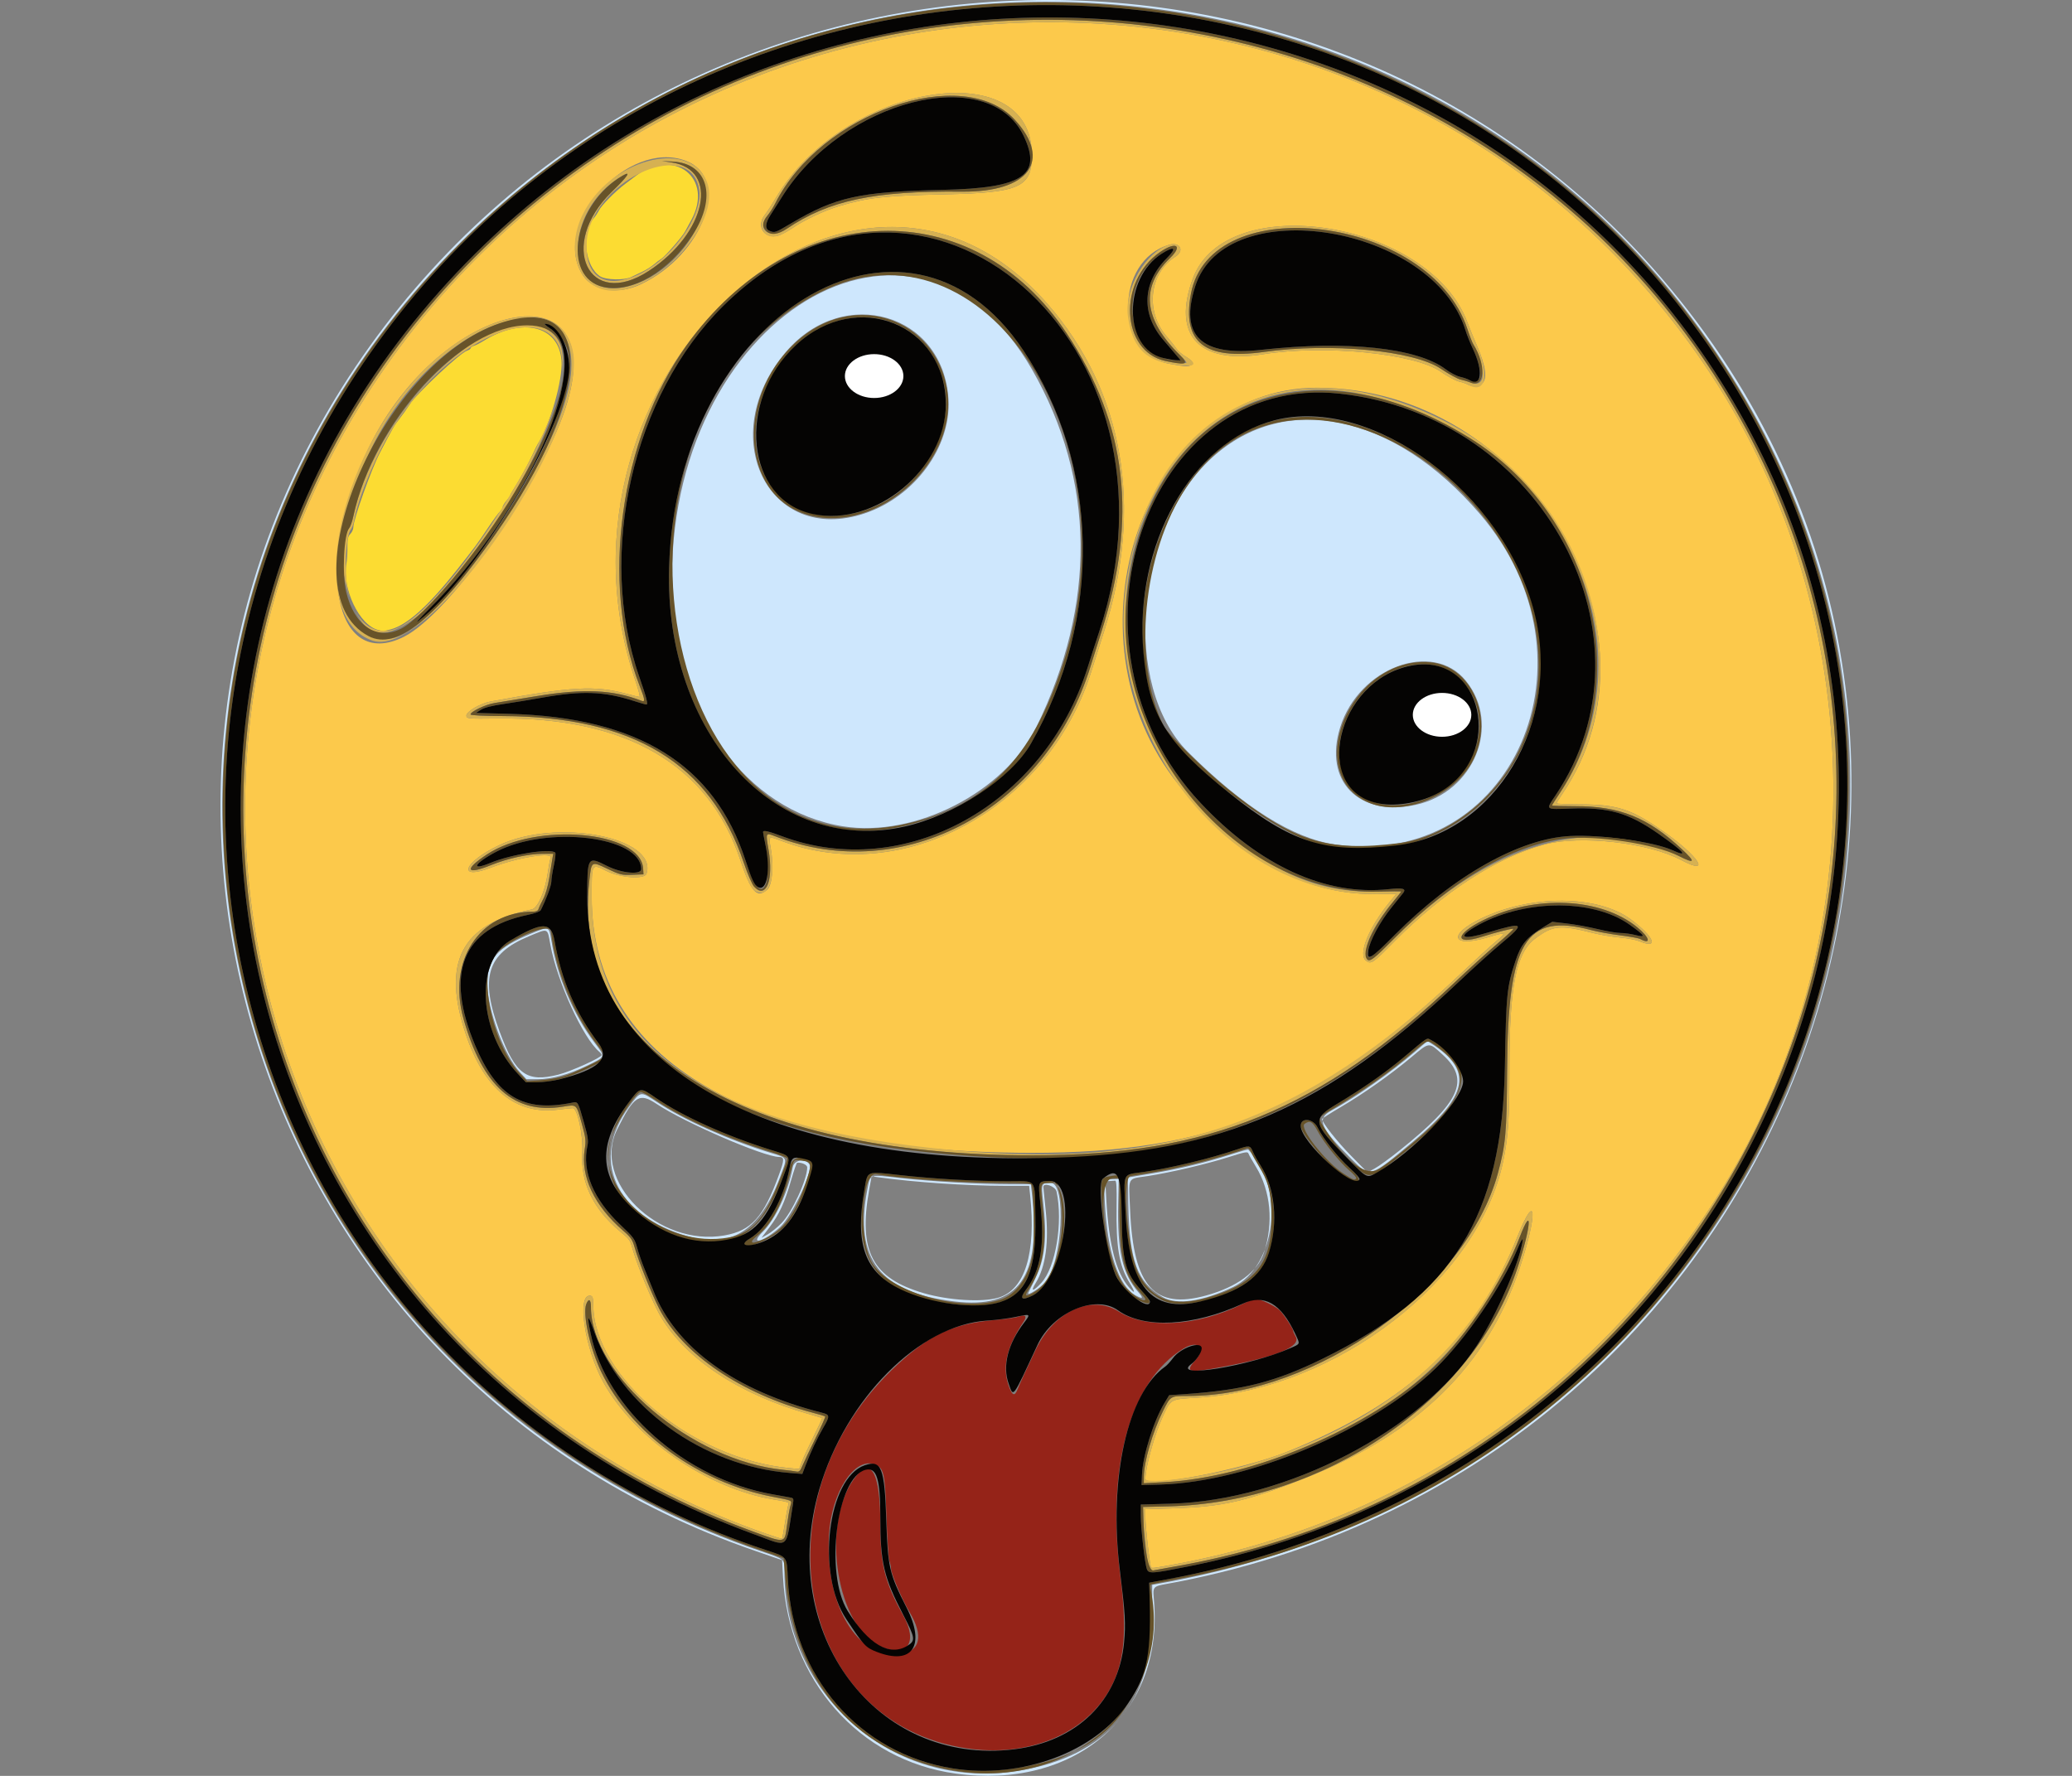
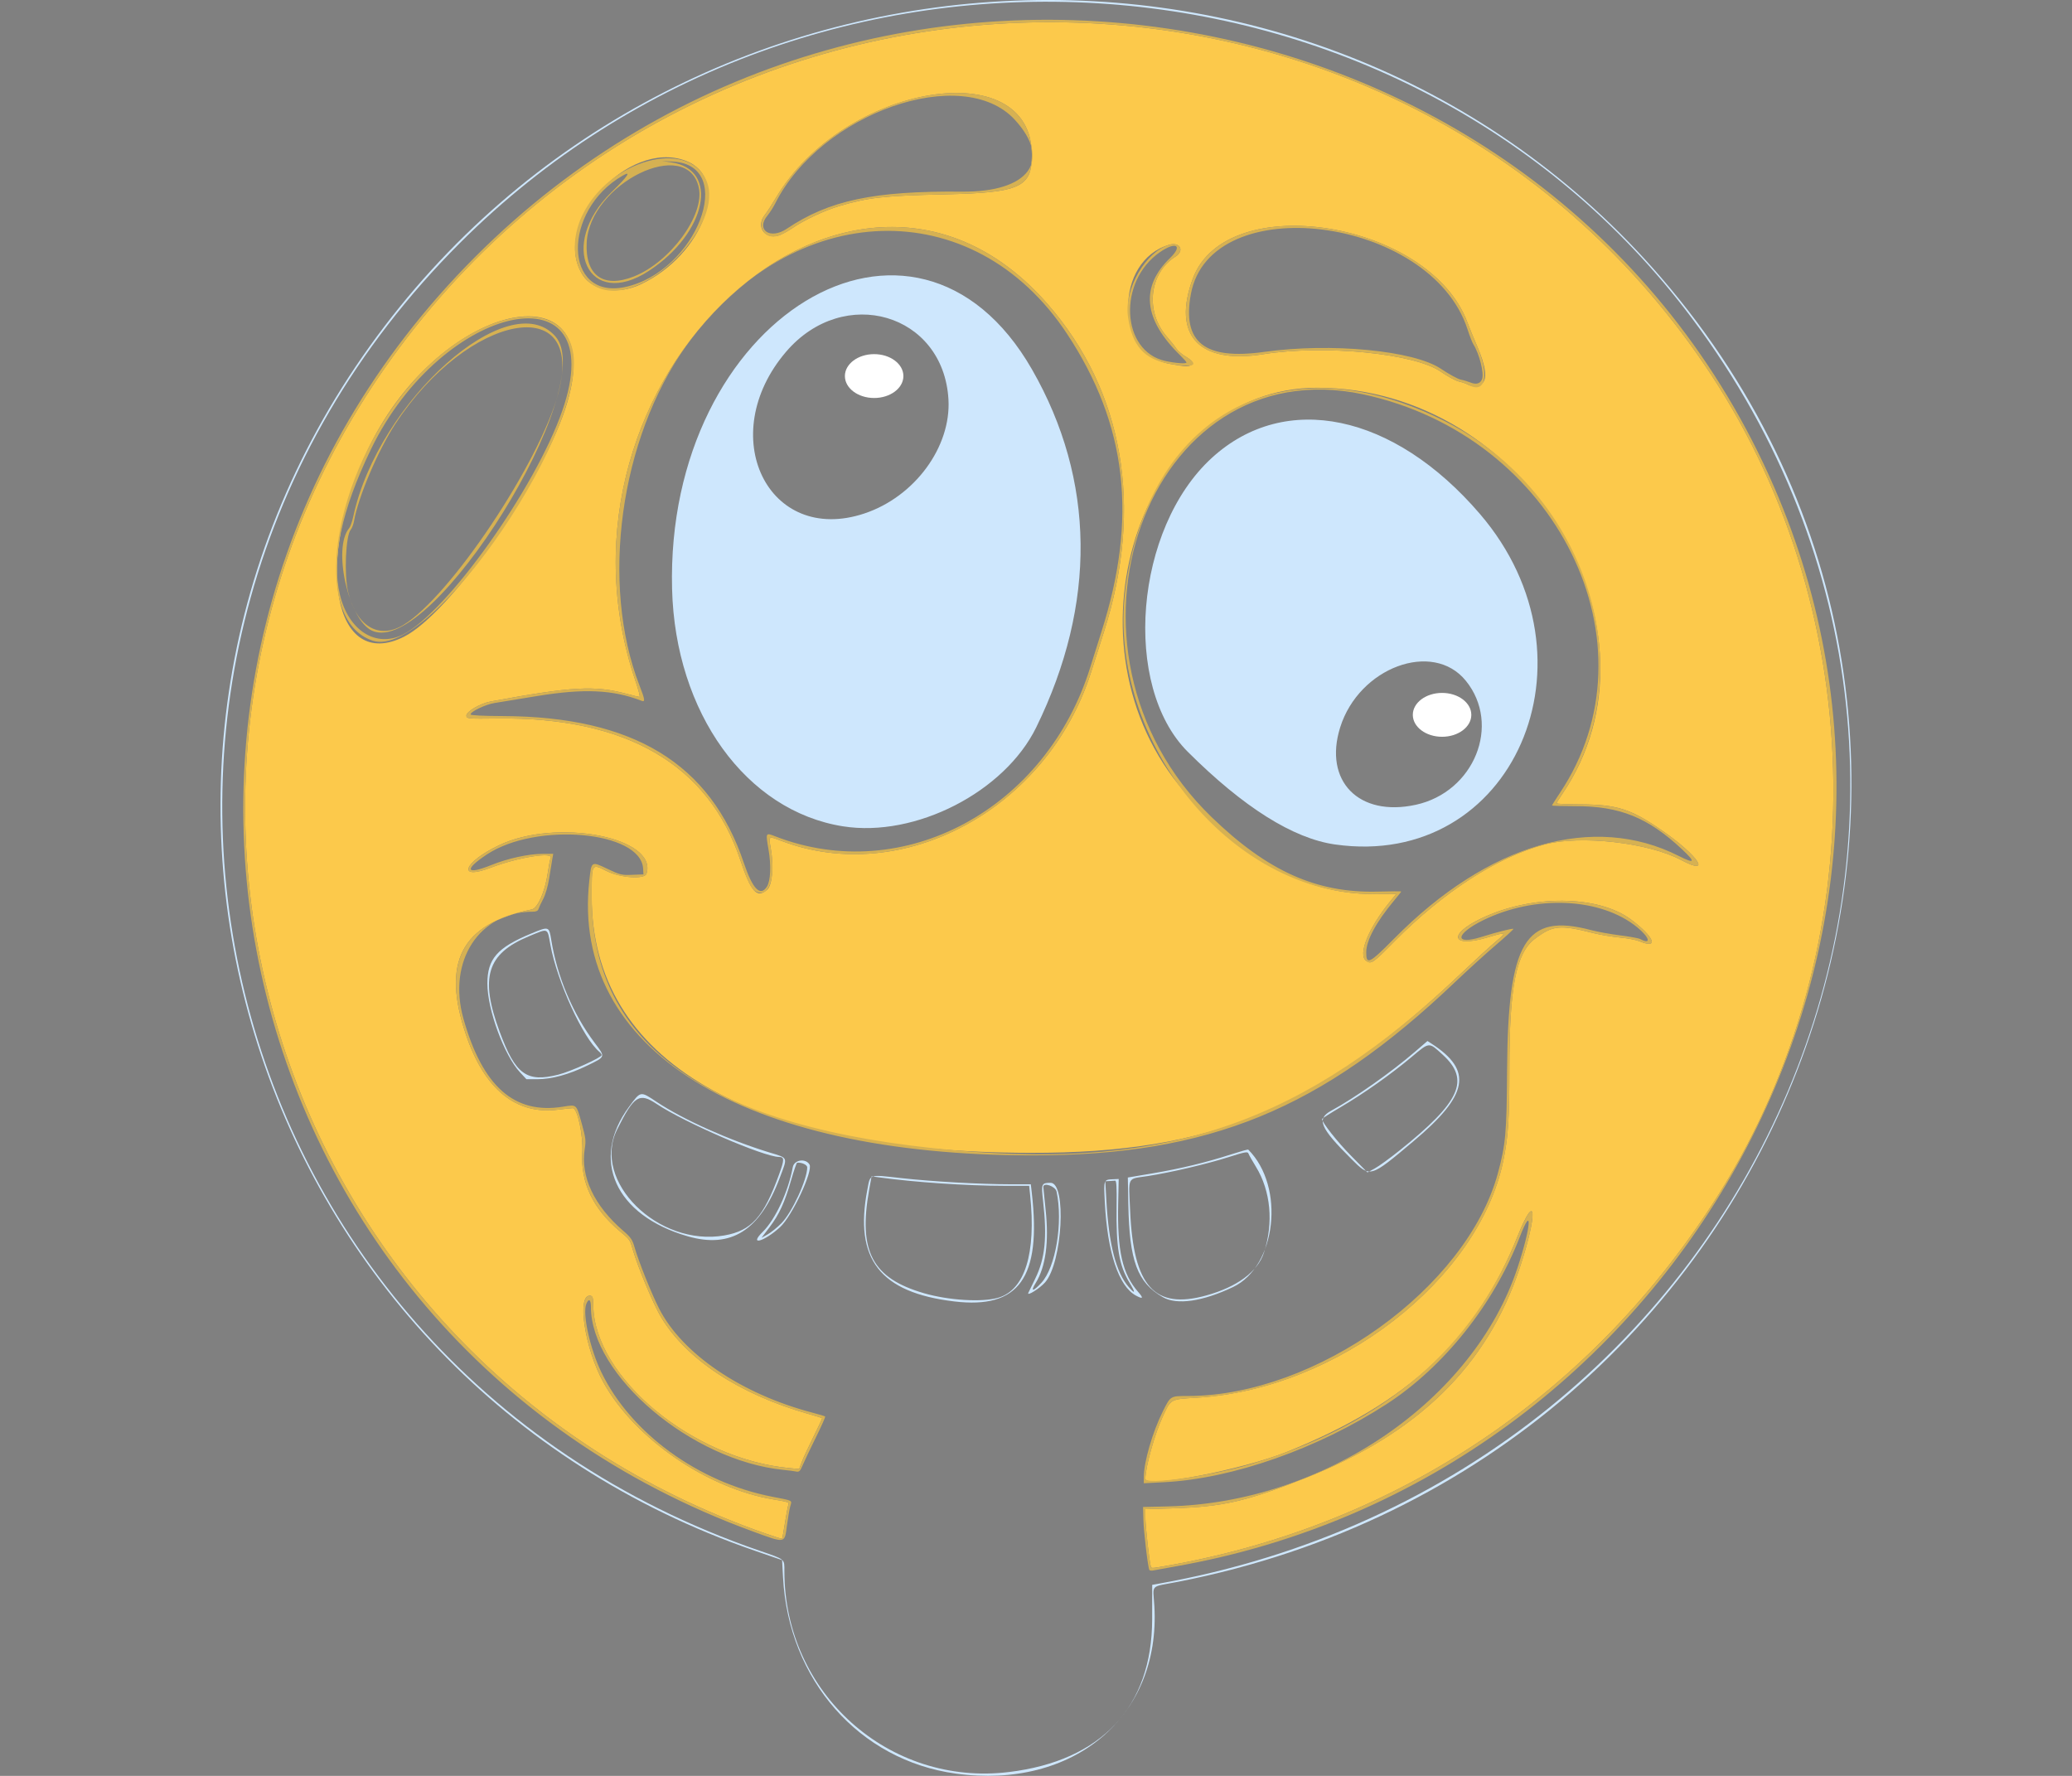
<svg xmlns="http://www.w3.org/2000/svg" xmlns:ns1="http://sodipodi.sourceforge.net/DTD/sodipodi-0.dtd" xmlns:ns2="http://www.inkscape.org/namespaces/inkscape" version="1.1" id="svg1" width="350" height="300" viewBox="0 0 350 300" ns1:docname="03486.svg" ns2:version="1.3.2 (091e20e, 2023-11-25, custom)" ns2:export-filename="03486.png" ns2:export-xdpi="96" ns2:export-ydpi="96">
  <rect x="0" y="0" width="350" height="300" fill="#808080" stroke="none" />
  <defs id="defs1" />
  <ns1:namedview id="namedview1" pagecolor="#ffffff" bordercolor="#666666" borderopacity="1.0" ns2:showpageshadow="2" ns2:pageopacity="0.0" ns2:pagecheckerboard="0" ns2:deskcolor="#d1d1d1" ns2:zoom="1.3808139" ns2:cx="195.53685" ns2:cy="389.62528" ns2:window-width="2560" ns2:window-height="1351" ns2:window-x="-9" ns2:window-y="-9" ns2:window-maximized="1" ns2:current-layer="g1" />
  <g ns2:groupmode="layer" ns2:label="Image" id="g1">
    <g id="g2" transform="matrix(1.608,0,0,1.608,22.908,-34.873)">
      <path style="fill:#cee7fd" d="M 86.152,208.013 C 76.013,206.622 68.597,198.198 68.01,187.407 l -0.099,-1.819 -2.88,-0.993 C 12.258,166.403 -7.876,103.393 24.598,58.061 57.09,12.704 124.356,9.144 160.28,50.88 c 42.069,48.874 14.115,124.307 -50.763,136.982 -3.039,0.594 -2.637,0.18 -2.499,2.564 0.669,11.591 -8.464,19.289 -20.867,17.588 z m 5.6,-0.164 c 9.713,-1.186 15.02,-6.842 15.034,-16.024 l 0.006,-3.64 0.56,-0.099 C 171.257,176.783 201.311,105.634 163.508,55.145 132.863,14.217 70.886,10.422 34.064,47.22 -10.043,91.299 6.675,164.328 65.512,184.588 c 2.784,0.959 2.64,0.84 2.64,2.172 0,12.805 10.992,22.628 23.6,21.089 z m -5.76,-49.439 c -7.794,-0.934 -10.522,-4.442 -9.126,-11.738 0.322,-1.681 0.092,-1.602 3.548,-1.219 3.315,0.368 8.251,0.646 11.523,0.65 l 2.104,0.002 0.105,0.92 c 1.02,8.896 -1.347,12.2 -8.154,11.385 z m 4.62,-0.386 c 2.802,-0.815 3.997,-4.65 3.357,-10.775 l -0.103,-0.983 -2.577,-0.002 c -4.036,-0.004 -9.418,-0.367 -13.237,-0.894 l -0.74,-0.102 -0.255,1.419 c -1.163,6.468 0.333,9.288 5.768,10.864 2.587,0.75 6.101,0.964 7.788,0.474 z m 17.3,-0.061 c -2.684,-1.54 -3.52,-3.792 -3.629,-9.774 l -0.051,-2.796 2.608,-0.439 c 2.922,-0.492 5.613,-1.142 8.224,-1.986 0.966,-0.312 1.784,-0.541 1.817,-0.507 3.896,3.896 2.966,12.268 -1.603,14.441 -3.194,1.519 -5.891,1.908 -7.365,1.062 z m 4.56,-0.181 c 3.248,-0.9 5.395,-2.49 6.052,-4.481 1.032,-3.131 0.722,-6.499 -0.833,-9.031 -0.38,-0.619 -0.733,-1.244 -0.784,-1.389 -0.082,-0.234 -0.316,-0.194 -2.064,0.36 -2.351,0.745 -6.098,1.623 -8.531,2 -2.204,0.341 -2.001,-0.065 -1.837,3.676 0.347,7.924 2.556,10.373 7.997,8.865 z m -7.37,0.024 c -1.83,-0.971 -3.024,-4.544 -3.29,-9.845 -0.12,-2.398 -0.142,-2.342 0.937,-2.391 l 0.523,-0.024 -0.055,2.56 c -0.107,4.997 0.44,7.416 2.109,9.317 0.572,0.652 0.504,0.769 -0.223,0.384 z m -0.702,-1.377 c -1.091,-1.812 -1.412,-3.713 -1.351,-8.003 0.029,-2.006 -0.011,-2.716 -0.149,-2.704 -0.103,0.009 -0.379,0.027 -0.612,0.04 l -0.424,0.024 0.109,1.96 c 0.261,4.692 1.019,7.632 2.361,9.161 0.697,0.794 0.723,0.612 0.067,-0.478 z m -10.621,1.077 c 0.03,-0.066 0.353,-0.732 0.719,-1.48 1.046,-2.139 1.267,-4.32 0.829,-8.17 -0.206,-1.813 -0.169,-1.903 0.788,-1.908 1.705,-0.008 1.242,8.397 -0.577,10.461 -0.572,0.649 -1.943,1.503 -1.76,1.097 z m 1.379,-1.062 c 1.496,-1.623 2.276,-6.33 1.587,-9.578 -0.118,-0.557 -1.394,-0.997 -1.392,-0.48 1.7e-4,0.066 0.112,1.164 0.247,2.44 0.356,3.346 9.6e-4,5.945 -1.045,7.644 -0.587,0.953 -0.287,0.94 0.604,-0.026 z m -29.284,-5.338 c 1.339,-1.325 2.678,-4.205 3.162,-6.802 0.144,-0.771 1.332,-0.964 1.752,-0.285 0.411,0.666 -1.826,5.432 -3.094,6.592 -1.677,1.534 -3.322,1.981 -1.82,0.494 z m 1.959,-0.902 c 1.11,-1.116 2.719,-4.595 2.719,-5.879 0,-0.27 -0.586,-0.538 -1.061,-0.486 -0.06,0.007 -0.346,0.837 -0.636,1.845 -0.676,2.351 -1.248,3.595 -2.279,4.953 l -0.829,1.092 0.645,-0.362 c 0.355,-0.199 1.003,-0.722 1.441,-1.163 z m -9.841,1.362 c -7.618,-2.196 -10.269,-8.066 -6.151,-13.619 1.233,-1.663 1.165,-1.651 2.899,-0.497 2.798,1.862 7.581,4.006 11.853,5.314 1.992,0.61 1.915,0.419 1.074,2.658 -2.082,5.542 -5.105,7.462 -9.674,6.145 z m 3.867,-0.091 c 2.837,-0.499 4.114,-1.926 5.738,-6.413 0.57,-1.574 0.566,-1.826 -0.029,-1.834 -1.616,-0.022 -9.925,-3.62 -12.806,-5.546 -1.86,-1.244 -2.398,-0.902 -4.175,2.656 -2.712,5.429 4.306,12.364 11.272,11.138 z m 65.836,-8.05 c -3.282,-3.265 -3.668,-4.196 -2.098,-5.051 2.505,-1.364 6.27,-4.014 8.797,-6.191 l 1.313,-1.131 0.422,0.273 c 4.371,2.827 3.897,5.388 -1.903,10.266 -4.59,3.861 -4.516,3.84 -6.532,1.834 z m 5.097,-0.885 c 6.392,-5.12 7.416,-7.397 4.52,-10.044 -1.481,-1.354 -1.371,-1.362 -3.271,0.234 -2.18,1.831 -5.03,3.847 -7.444,5.265 -1.077,0.632 -1.959,1.196 -1.961,1.251 -0.013,0.353 1.602,2.399 3.058,3.875 l 1.713,1.737 0.772,-0.422 c 0.425,-0.232 1.6,-1.085 2.612,-1.896 z m -92.415,-8.202 c -1.66,-1.783 -3.425,-6.586 -3.425,-9.321 0,-2.592 1.036,-3.778 4.585,-5.247 1.895,-0.785 1.893,-0.785 2.13,0.687 0.622,3.857 2.264,7.737 4.569,10.802 1.128,1.5 1.152,1.426 -0.764,2.36 -1.953,0.953 -3.758,1.446 -5.294,1.446 h -1.123 z m 4.029,0.247 c 1.307,-0.331 4.546,-1.794 4.546,-2.054 0,-0.081 -0.104,-0.233 -0.231,-0.338 -1.713,-1.421 -4.444,-7.392 -5.151,-11.257 -0.331,-1.814 -0.171,-1.752 -2.28,-0.875 -4.392,1.826 -5.151,4.322 -3.049,10.016 1.66,4.497 2.829,5.352 6.165,4.508 z m 81.599,-24.18 c -4.412,-0.627 -9.633,-3.911 -15.47,-9.73 -6.941,-6.92 -5.588,-23.473 2.525,-30.888 7.71,-7.046 19.103,-4.663 28.155,5.889 13.136,15.312 3.469,37.383 -15.21,34.728 z m 8.466,-4.168 c 6.153,-1.339 9.011,-8.412 5.267,-13.031 -3.468,-4.279 -11.228,-1.399 -13.201,4.899 -1.763,5.629 1.95,9.434 7.934,8.131 z m -60.146,2.263 C 64.135,106.893 56.693,96.573 56.355,83.581 55.615,55.076 81.891,39.058 94.178,60.523 100.819,72.123 100.967,85.115 94.606,98.105 91.28,104.897 81.917,109.696 74.325,108.499 Z m 2.248,-32.875 c 5.265,-1.76 9.105,-6.978 8.815,-11.98 -0.523,-9.017 -10.983,-12.093 -17.049,-5.013 -7.535,8.795 -1.918,20.387 8.234,16.994 z m 0.262,-13.515 c -1.426,-0.869 -0.52,-2.901 1.079,-2.422 0.802,0.24 1.277,0.846 1.277,1.63 0,1.058 -1.237,1.474 -2.356,0.792 z" id="path14" />
      <path style="fill:#fcc94b" d="m 106.636,186.225 c -0.14,-0.426 -0.564,-4.26 -0.564,-5.103 v -0.89 l 3,-0.092 c 5.105,-0.157 7.564,-0.717 13.64,-3.109 11.981,-4.716 19.257,-11.821 22.69,-22.157 1.905,-5.735 1.742,-8.228 -0.218,-3.329 -4.325,10.814 -11.501,17.535 -24.179,22.646 -4.746,1.913 -14.935,3.863 -14.934,2.858 0.002,-1.223 0.977,-4.712 1.83,-6.544 0.876,-1.883 0.738,-1.809 3.69,-1.991 14.689,-0.91 29.489,-12.392 32.082,-24.889 0.512,-2.467 0.638,-4.376 0.638,-9.667 0,-8.579 0.698,-12.139 2.674,-13.639 1.884,-1.43 2.627,-1.503 6.171,-0.601 0.684,0.174 1.913,0.38 2.729,0.457 0.817,0.077 1.759,0.255 2.095,0.395 2.065,0.863 1.561,-0.443 -0.878,-2.27 -3.468,-2.599 -10.492,-2.65 -15.766,-0.113 -3.545,1.705 -3.064,3.096 0.685,1.982 2.029,-0.603 2.074,-0.576 0.81,0.484 -0.55,0.462 -2.117,1.898 -3.481,3.192 -15.149,14.37 -26.193,18.986 -45.36,18.956 -29.575,-0.045 -46.063,-9.667 -46.078,-26.888 -0.003,-3.576 -0.035,-3.521 1.57,-2.718 1.443,0.723 3.99,0.894 4.184,0.281 1.214,-3.825 -9.481,-5.88 -15.51,-2.98 -3.724,1.791 -4.427,3.704 -0.863,2.35 2.958,-1.124 6.75,-1.715 6.296,-0.982 -0.046,0.075 -0.186,0.808 -0.31,1.628 -0.291,1.926 -1.043,3.613 -1.666,3.74 -7.403,1.508 -9.505,5.533 -6.894,13.202 1.939,5.696 5.244,8.384 9.632,7.834 0.72,-0.09 1.425,-0.164 1.567,-0.164 0.507,0 1.117,2.864 1.007,4.731 -0.181,3.085 1.127,5.824 3.898,8.161 1.138,0.959 1.105,0.914 1.411,1.988 0.5,1.756 2.156,5.715 2.942,7.036 2.651,4.452 8.214,8.127 15.411,10.181 0.815,0.232 1.503,0.442 1.531,0.466 0.027,0.024 -0.376,0.897 -0.896,1.94 -0.52,1.043 -1.074,2.237 -1.23,2.652 l -0.284,0.755 -0.98,-0.09 c -10.19,-0.937 -20.572,-9.533 -20.65,-17.099 -0.008,-0.759 -0.065,-0.968 -0.275,-1.009 -1.512,-0.291 -0.638,5.56 1.366,9.143 3.292,5.887 10.891,11.102 17.859,12.258 1.585,0.263 1.649,0.287 1.539,0.575 -0.052,0.135 -0.211,0.981 -0.353,1.879 -0.142,0.898 -0.276,1.652 -0.298,1.675 -0.022,0.024 -0.774,-0.213 -1.672,-0.525 C 14.13,164.682 -5.154,102.398 27.682,58.255 62.482,11.471 133.794,12.884 165.465,60.985 c 16.843,25.581 17.203,60.095 0.897,86.08 -13.167,20.983 -33.787,34.878 -58.051,39.117 -1.659,0.29 -1.595,0.288 -1.676,0.043 z m 25.596,-65.631 c 5.137,-5.198 10.791,-8.855 15.743,-10.183 3.79,-1.016 10.94,-0.209 14.381,1.624 3.259,1.736 1.838,-0.438 -2.038,-3.119 -3.263,-2.256 -4.704,-2.712 -8.606,-2.724 -1.342,-0.004 -2.44,-0.054 -2.44,-0.111 -5e-5,-0.057 0.262,-0.489 0.583,-0.96 11.686,-17.162 -3.72,-42.705 -25.751,-42.695 -18.125,0.008 -27.175,26.032 -14.513,41.734 6.083,7.543 13.106,11.482 20.421,11.451 l 2.419,-0.01 -0.677,0.831 c -2.262,2.778 -3.38,5.569 -2.482,6.198 0.53,0.371 0.694,0.258 2.961,-2.036 z m -65.889,-5.435 c 0.534,-0.46 0.707,-2.458 0.377,-4.355 -0.229,-1.316 -0.251,-1.3 1.067,-0.796 12.816,4.897 28.011,-3.356 32.581,-17.696 0.317,-0.994 0.932,-2.923 1.367,-4.287 4.17,-13.078 2.069,-25.244 -5.94,-34.405 -20.292,-23.21 -54.102,7.766 -43.272,39.645 0.306,0.902 0.493,1.64 0.415,1.64 -0.078,0 -0.665,-0.141 -1.304,-0.314 -3.396,-0.917 -5.772,-0.786 -14.331,0.79 -1.126,0.207 -2.618,1.091 -2.556,1.515 0.044,0.298 0.182,0.309 3.246,0.272 13.573,-0.168 22.181,4.841 25.528,14.857 1.131,3.384 1.743,4.063 2.823,3.134 z M 28.194,88.579 C 32.924,86.203 42.41,72.805 45.12,64.673 50.19,49.458 32.13,52.996 24.496,68.714 18.658,80.736 20.808,92.289 28.194,88.579 Z M 141.396,62.016 c 0.638,-0.447 0.458,-1.863 -0.518,-4.071 -0.292,-0.66 -0.728,-1.73 -0.97,-2.379 C 135.931,44.897 114.581,41.476 111.063,50.945 c -2.216,5.964 0.647,9.037 7.409,7.952 6.354,-1.02 15.896,-0.084 18.624,1.828 0.702,0.492 1.557,0.958 1.899,1.035 0.342,0.077 0.76,0.22 0.929,0.318 0.438,0.254 1.058,0.228 1.471,-0.061 z m -30.617,-1.928 c 0.441,-0.169 0.276,-0.499 -0.468,-0.935 -0.397,-0.232 -0.844,-0.617 -0.994,-0.855 -0.15,-0.238 -0.587,-0.789 -0.972,-1.224 -2.314,-2.623 -1.886,-6.693 0.887,-8.429 0.978,-0.612 0.483,-1.57 -0.644,-1.247 -5.79,1.661 -5.754,11.486 0.046,12.516 1.605,0.285 1.811,0.302 2.145,0.174 z M 53.048,51.561 c 6.594,-3.086 9.54,-11.167 4.734,-12.984 -6.116,-2.313 -14.26,6.786 -10.784,12.049 1.076,1.63 3.7,2.035 6.05,0.936 z m 14.707,-5.207 c 0.304,-0.127 0.885,-0.46 1.291,-0.739 1.171,-0.806 3.388,-1.844 4.866,-2.279 3.083,-0.908 4.717,-1.09 11.04,-1.228 7.946,-0.174 9.2,-0.738 9.2,-4.136 0,-10.758 -19.77,-7.463 -26.874,4.479 -0.437,0.734 -0.959,1.539 -1.16,1.787 -1.056,1.306 0.076,2.769 1.638,2.117 z" id="path13" />
-       <path style="fill:#fcdc32" d="m 25.494,87.874 c -1.988,-0.475 -3.84,-4.37 -3.342,-7.029 0.056,-0.297 0.1,-1.039 0.098,-1.648 -0.003,-0.888 0.058,-1.169 0.309,-1.419 0.172,-0.172 0.312,-0.488 0.312,-0.704 0,-0.807 1.89,-6.1 2.803,-7.849 1.401,-2.685 1.473,-2.808 2.083,-3.59 0.313,-0.401 0.777,-1.054 1.031,-1.45 0.745,-1.162 5.299,-5.434 6.043,-5.668 0.198,-0.062 0.36,-0.176 0.36,-0.252 0,-0.076 0.162,-0.19 0.36,-0.253 0.198,-0.063 0.612,-0.272 0.92,-0.465 4.138,-2.596 8,-1.647 8.269,2.032 0.147,2.007 -1.181,6.655 -2.504,8.766 -0.083,0.132 -0.294,0.564 -0.47,0.96 -0.382,0.86 -1.486,2.884 -2.027,3.717 -0.213,0.328 -0.388,0.642 -0.388,0.697 0,0.055 -0.18,0.314 -0.4,0.576 -0.22,0.261 -0.4,0.569 -0.4,0.684 0,0.114 -0.114,0.303 -0.254,0.419 -0.14,0.116 -0.714,0.899 -1.276,1.74 -1.183,1.769 -1.25,1.86 -3.262,4.409 -2.982,3.778 -5.225,5.799 -6.942,6.256 -0.454,0.121 -0.825,0.213 -0.825,0.205 0,-0.008 -0.224,-0.068 -0.497,-0.133 z m 23.297,-37.159 c -1.625,-1.059 -1.995,-4.599 -0.641,-6.129 0.156,-0.176 0.393,-0.539 0.528,-0.806 0.268,-0.53 1.736,-2.012 2.752,-2.776 0.352,-0.265 0.82,-0.619 1.04,-0.787 4.085,-3.126 8.32,0.184 5.894,4.608 -0.206,0.376 -0.495,0.908 -0.642,1.182 -0.307,0.574 -2.134,2.668 -2.516,2.884 -0.141,0.08 -0.483,0.341 -0.76,0.58 -0.277,0.239 -0.853,0.596 -1.28,0.794 -0.427,0.197 -0.916,0.431 -1.086,0.519 -0.701,0.364 -2.69,0.322 -3.291,-0.069 z" id="path12" />
      <path style="fill:#d6b152" d="m 106.494,186.622 c -0.15,-0.243 -0.594,-3.977 -0.628,-5.286 l -0.035,-1.33 2.64,-0.063 c 16.417,-0.392 32.108,-11.127 36.713,-25.118 1.41,-4.283 1.585,-6.729 0.23,-3.209 -2.721,7.068 -7.975,13.671 -13.983,17.57 -7.226,4.69 -16.185,7.841 -23.351,8.213 l -2.169,0.113 v -0.653 c 0,-1.583 0.914,-4.73 2.014,-6.933 0.796,-1.595 0.772,-1.58 2.605,-1.58 13.483,0 29.291,-11.346 32.567,-23.375 0.824,-3.027 0.933,-4.234 0.974,-10.865 0.085,-13.501 1.897,-16.532 8.798,-14.712 0.703,0.185 2.091,0.438 3.083,0.561 0.993,0.123 1.942,0.298 2.111,0.388 1.189,0.636 0.983,-0.171 -0.314,-1.233 -3.831,-3.137 -10.745,-3.445 -16.239,-0.723 -2.894,1.434 -3.001,2.627 -0.155,1.739 1.692,-0.529 3.295,-0.932 3.376,-0.851 0.036,0.036 -0.782,0.789 -1.818,1.673 -1.036,0.884 -2.984,2.655 -4.33,3.936 -14.055,13.379 -25.758,18.176 -44.354,18.18 -30.51,0.007 -48.498,-11.126 -46.573,-28.823 0.23,-2.11 0.196,-2.088 1.907,-1.275 1.33,0.632 1.498,0.673 2.604,0.628 l 1.182,-0.047 -0.036,-0.609 c -0.235,-3.943 -11.227,-4.927 -16.435,-1.47 -2.417,1.605 -2.17,2.172 0.48,1.1 1.727,-0.699 3.918,-1.176 5.412,-1.179 l 1.101,-0.002 -0.106,0.6 c -0.058,0.33 -0.203,1.222 -0.322,1.982 -0.127,0.815 -0.384,1.701 -0.626,2.16 -0.226,0.428 -0.448,0.904 -0.494,1.058 -0.057,0.189 -0.246,0.28 -0.585,0.28 -5.644,0 -9.009,5.197 -7.293,11.265 2.009,7.103 5.34,10.046 10.437,9.224 1.486,-0.24 1.404,-0.313 1.988,1.783 0.424,1.524 0.453,1.778 0.306,2.694 -0.458,2.845 1.008,5.942 4.053,8.562 0.771,0.664 0.96,0.934 1.17,1.673 0.426,1.501 1.778,4.887 2.588,6.481 2.419,4.76 8.651,8.993 16.124,10.95 0.687,0.18 1.283,0.361 1.325,0.403 0.042,0.042 -0.398,1.032 -0.976,2.201 -0.579,1.169 -1.197,2.469 -1.374,2.89 -0.275,0.651 -0.377,0.753 -0.689,0.688 -0.202,-0.042 -0.799,-0.119 -1.327,-0.172 -9.657,-0.962 -20.24,-9.919 -20.24,-17.129 0,-0.798 -0.243,-0.935 -0.493,-0.277 -0.401,1.054 0.41,4.702 1.587,7.14 3.094,6.408 10.179,11.574 17.946,13.084 2.251,0.438 2.085,0.35 1.903,1.01 -0.086,0.311 -0.245,1.233 -0.354,2.049 -0.25,1.873 -0.121,1.852 -3.567,0.593 C 8.512,161.995 -6.896,91.29 35.673,48.67 77.421,6.872 148.942,19.535 172.112,72.828 193.005,120.881 161.865,177.017 109.192,186.256 c -1.056,0.185 -2.078,0.371 -2.27,0.414 -0.193,0.042 -0.385,0.021 -0.427,-0.048 z m 1.817,-0.44 c 24.263,-4.239 44.883,-18.133 58.051,-39.117 16.306,-25.985 15.946,-60.499 -0.897,-86.08 C 133.794,12.884 62.482,11.471 27.682,58.255 -5.154,102.398 14.13,164.682 66.248,182.823 c 0.897,0.312 1.649,0.549 1.672,0.525 0.022,-0.024 0.156,-0.777 0.298,-1.675 0.142,-0.898 0.301,-1.743 0.353,-1.879 0.11,-0.288 0.046,-0.312 -1.539,-0.575 -6.968,-1.155 -14.567,-6.371 -17.859,-12.258 -2.004,-3.583 -2.878,-9.434 -1.366,-9.143 0.21,0.04 0.267,0.25 0.275,1.009 0.078,7.566 10.46,16.162 20.65,17.099 l 0.98,0.09 0.284,-0.755 c 0.156,-0.415 0.71,-1.609 1.23,-2.652 0.52,-1.043 0.923,-1.917 0.896,-1.94 -0.027,-0.024 -0.716,-0.234 -1.531,-0.466 -7.197,-2.054 -12.76,-5.729 -15.411,-10.181 -0.786,-1.32 -2.442,-5.279 -2.942,-7.036 -0.306,-1.074 -0.273,-1.028 -1.411,-1.988 -2.771,-2.337 -4.079,-5.076 -3.898,-8.161 0.11,-1.867 -0.5,-4.731 -1.007,-4.731 -0.142,0 -0.847,0.074 -1.567,0.164 -4.388,0.55 -7.693,-2.138 -9.632,-7.834 -2.611,-7.669 -0.509,-11.694 6.894,-13.202 0.623,-0.127 1.374,-1.814 1.666,-3.74 0.124,-0.821 0.264,-1.553 0.31,-1.628 0.453,-0.733 -3.338,-0.142 -6.296,0.982 -3.564,1.354 -2.861,-0.559 0.863,-2.35 6.029,-2.9 16.724,-0.845 15.51,2.98 -0.195,0.613 -2.741,0.442 -4.184,-0.281 -1.605,-0.804 -1.573,-0.859 -1.57,2.718 0.013,15.701 12.341,24.317 38.078,26.61 22.666,2.019 36.731,-2.904 53.36,-18.678 1.364,-1.294 2.93,-2.73 3.481,-3.192 1.264,-1.06 1.219,-1.087 -0.81,-0.484 -3.749,1.114 -4.229,-0.277 -0.685,-1.982 5.273,-2.536 12.297,-2.486 15.766,0.113 2.438,1.827 2.943,3.133 0.878,2.27 -0.336,-0.14 -1.278,-0.318 -2.095,-0.395 -0.817,-0.077 -2.045,-0.283 -2.729,-0.457 -3.543,-0.902 -4.286,-0.829 -6.171,0.601 -1.976,1.5 -2.674,5.06 -2.674,13.639 0,5.291 -0.126,7.201 -0.638,9.667 -2.593,12.497 -17.393,23.978 -32.082,24.889 -2.952,0.183 -2.813,0.108 -3.69,1.991 -0.853,1.832 -1.828,5.321 -1.83,6.544 -10e-4,0.67 6.953,-0.316 11.155,-1.581 13.977,-4.208 23.243,-12.137 27.957,-23.923 1.959,-4.899 2.122,-2.406 0.218,3.329 -3.433,10.336 -10.709,17.441 -22.69,22.157 -6.076,2.391 -8.535,2.952 -13.64,3.109 l -3,0.092 v 0.89 c 0,0.844 0.424,4.677 0.564,5.103 0.081,0.245 0.017,0.246 1.676,-0.043 z m 20.959,-63.551 c -0.898,-0.629 0.22,-3.42 2.482,-6.198 l 0.677,-0.831 -2.419,0.01 c -15.148,0.063 -28.383,-16.618 -25.947,-32.706 2.749,-18.159 17.043,-25.366 33.57,-16.926 14.961,7.641 20.843,26.48 12.221,39.142 -0.321,0.471 -0.583,0.903 -0.583,0.96 5e-5,0.057 1.098,0.107 2.44,0.111 3.902,0.012 5.343,0.468 8.606,2.724 3.876,2.68 5.297,4.854 2.038,3.119 -3.441,-1.833 -10.591,-2.64 -14.381,-1.624 -4.952,1.328 -10.606,4.985 -15.743,10.183 -2.267,2.294 -2.431,2.407 -2.961,2.036 z m 2.937,-2.337 c 9.889,-10.011 20.934,-13.217 29.904,-8.681 1.715,0.867 1.8,0.666 0.309,-0.728 -3.552,-3.319 -6.508,-4.51 -11.189,-4.506 -1.342,0.001 -2.44,-0.032 -2.44,-0.073 0,-0.041 0.366,-0.622 0.813,-1.291 10.477,-15.664 -0.31,-37.549 -20.653,-41.899 -22.781,-4.871 -34.124,26.83 -15.899,44.434 5.874,5.674 11.029,7.979 17.457,7.806 1.343,-0.036 2.441,-0.041 2.441,-0.011 0,0.03 -0.359,0.486 -0.798,1.013 -1.844,2.216 -2.871,4.128 -2.878,5.36 -0.008,1.379 0.319,1.22 2.932,-1.425 z m -67.035,-4.934 c -0.485,-0.235 -0.891,-1.055 -1.653,-3.334 C 60.172,102.009 51.565,97 37.992,97.168 c -3.063,0.038 -3.202,0.026 -3.246,-0.272 -0.062,-0.423 1.43,-1.307 2.556,-1.515 8.559,-1.576 10.935,-1.707 14.331,-0.79 0.639,0.172 1.226,0.314 1.304,0.314 0.078,0 -0.109,-0.738 -0.415,-1.64 -10.83,-31.879 22.981,-62.855 43.272,-39.645 8.009,9.161 10.11,21.327 5.94,34.405 -0.435,1.364 -1.05,3.293 -1.367,4.287 -4.571,14.34 -19.766,22.593 -32.581,17.696 -1.318,-0.504 -1.296,-0.52 -1.067,0.796 0.547,3.142 -0.161,5.227 -1.547,4.555 z m 1.139,-0.512 c 0.394,-0.602 0.467,-2.238 0.173,-3.925 -0.307,-1.764 -0.305,-1.769 0.672,-1.388 13.498,5.263 28.543,-2.835 33.161,-17.849 0.281,-0.913 0.787,-2.524 1.126,-3.58 3.842,-11.988 2.715,-21.784 -3.606,-31.36 -9.838,-14.902 -28.831,-14.303 -39.987,1.26 -6.972,9.727 -9.072,25.02 -4.907,35.728 0.568,1.459 0.603,1.731 0.208,1.577 -2.996,-1.169 -6.064,-1.307 -11,-0.497 -1.936,0.318 -3.943,0.646 -4.459,0.73 -0.945,0.153 -2.518,0.906 -2.507,1.199 0.004,0.098 1.297,0.163 3.406,0.171 13.697,0.056 21.789,4.986 25.296,15.414 0.926,2.753 1.726,3.584 2.424,2.519 z M 24.926,88.999 C 18.257,86.829 20.595,71.51 29.068,61.865 c 6.451,-7.343 15.113,-9.268 16.759,-3.724 2.322,7.82 -14.658,32.889 -20.901,30.858 z m 3.16,-0.652 c 4.637,-2.343 13.888,-15.337 16.733,-23.501 5.293,-15.193 -12.55,-11.591 -20.105,4.059 -3.094,6.408 -4.168,11.465 -3.246,15.28 0.91,3.767 3.802,5.586 6.619,4.162 z m -3.214,-0.385 c -2.503,-1.097 -4.215,-8.697 -2.431,-10.799 0.121,-0.142 0.312,-0.691 0.426,-1.219 2.601,-12.113 16.405,-24.414 21.23,-18.919 4.681,5.331 -12.942,33.689 -19.224,30.936 z m 3.238,-0.607 c 4.89,-2.922 14.331,-17.041 16.294,-24.367 2.881,-10.753 -9.486,-8.418 -17.118,3.231 -1.817,2.774 -3.889,7.643 -4.342,10.206 -0.062,0.352 -0.216,0.759 -0.343,0.903 -0.527,0.605 -0.709,4.717 -0.288,6.502 0.857,3.637 3.213,5.069 5.797,3.525 z M 139.925,62.077 c -0.169,-0.098 -0.587,-0.241 -0.929,-0.318 -0.342,-0.077 -1.197,-0.543 -1.899,-1.035 -2.728,-1.912 -12.27,-2.848 -18.624,-1.828 -6.762,1.086 -9.625,-1.988 -7.409,-7.952 3.519,-9.468 24.868,-6.048 28.846,4.622 0.242,0.648 0.678,1.719 0.97,2.379 1.407,3.181 0.934,5.228 -0.954,4.132 z m 1.515,-0.554 c 0.234,-0.615 -0.276,-2.664 -0.912,-3.663 -0.114,-0.178 -0.393,-0.898 -0.621,-1.6 -3.856,-11.855 -27.019,-14.785 -29.053,-3.676 -0.93,5.08 1.436,6.946 7.698,6.073 7.03,-0.981 15.705,-0.152 18.569,1.773 0.843,0.567 1.78,1.079 2.082,1.138 0.302,0.059 0.757,0.195 1.012,0.301 0.601,0.25 1.046,0.124 1.226,-0.347 z m -32.806,-1.609 c -2.715,-0.482 -3.979,-1.928 -4.396,-5.027 -0.385,-2.865 1.891,-6.784 4.35,-7.489 1.127,-0.323 1.622,0.635 0.644,1.247 -2.773,1.736 -3.202,5.806 -0.887,8.429 0.384,0.435 0.822,0.986 0.972,1.224 0.15,0.238 0.598,0.623 0.994,0.855 1.529,0.896 0.841,1.208 -1.677,0.761 z m 1.758,-0.15 c 0,-0.055 -0.306,-0.401 -0.68,-0.767 -3.841,-3.764 -4.188,-7.162 -1.04,-10.207 1.373,-1.329 0.614,-1.771 -1.061,-0.618 -4.457,3.067 -4.097,10.419 0.561,11.438 1.096,0.24 2.22,0.318 2.22,0.155 z M 48.914,52.036 c -2.69,-0.873 -3.59,-4.448 -1.961,-7.789 2.806,-5.756 11.087,-8.044 13.005,-3.594 1.962,4.55 -6.196,12.957 -11.044,11.383 z m 2.47,-0.188 c 7.528,-1.57 11.853,-12.807 5.074,-13.183 l -1.186,-0.066 0.986,0.142 c 5.114,0.735 3.74,7.419 -2.346,11.407 -6.359,4.167 -9.609,-2.746 -3.899,-8.296 1.69,-1.642 2.107,-2.262 1.156,-1.716 -6.398,3.671 -6.225,13.055 0.216,11.712 z m 0.948,-1.111 c 3.822,-1.506 7.445,-6.445 6.834,-9.317 -1.173,-5.517 -11.49,-0.464 -11.783,5.771 -0.162,3.439 1.748,4.807 4.949,3.546 z m 14.22,-4.266 c -0.869,-0.32 -1.085,-1.43 -0.434,-2.234 0.201,-0.249 0.723,-1.053 1.16,-1.787 7.104,-11.942 26.874,-15.237 26.874,-4.479 0,3.398 -1.254,3.962 -9.2,4.136 -6.323,0.139 -7.957,0.32 -11.04,1.228 -1.478,0.435 -3.694,1.473 -4.866,2.279 -1.194,0.822 -1.915,1.069 -2.494,0.856 z m 1.844,-0.745 c 4.44,-2.99 9.16,-3.992 18.396,-3.904 7.066,0.067 9.515,-3.26 5.563,-7.557 -5.466,-5.944 -20.397,-0.723 -25.168,8.8 -0.198,0.396 -0.566,0.97 -0.818,1.276 -1.236,1.504 0.295,2.551 2.027,1.385 z" id="path11" />
-       <path style="fill:#675329" d="M 86.392,207.762 C 76.001,206.201 69.258,198.681 68.264,187.545 l -0.193,-2.16 -2.4,-0.834 C 6.079,163.853 -10.156,90.103 35.212,46.185 73.477,9.144 137.02,15.412 166.203,59.108 c 33.089,49.542 3.343,117.121 -56.532,128.433 -1.496,0.283 -2.813,0.542 -2.928,0.577 -0.151,0.046 -0.175,0.227 -0.087,0.665 2.258,11.321 -7.901,20.835 -20.265,18.978 z m 5.92,-0.289 c 10.387,-1.577 14.579,-7.134 14.184,-18.799 l -0.024,-0.712 1.92,-0.358 C 171.288,175.868 200.623,105.348 163.375,55.425 130.632,11.541 62.381,11.072 27.855,54.494 -8.44,100.143 11.159,166.369 66.353,184.578 c 2.125,0.701 2.053,0.602 2.161,2.967 0.583,12.763 11.389,21.812 23.797,19.927 z m 13.931,-20.906 c -0.219,-0.517 -0.651,-4.288 -0.651,-5.685 v -1.13 l 3.16,-0.09 c 12.161,-0.348 26.353,-7.694 32.161,-16.645 1.678,-2.585 3.789,-7.15 4.513,-9.758 0.475,-1.711 0.343,-1.841 -0.296,-0.293 -1.591,3.853 -5.417,9.426 -8.551,12.457 -6.756,6.532 -19.662,11.978 -28.987,12.231 l -1.92,0.052 0.043,-1.07 c 0.08,-1.995 1.213,-5.63 2.343,-7.515 l 0.512,-0.854 1.671,-0.116 c 6.159,-0.429 9.504,-1.29 14.471,-3.725 13.712,-6.722 18.846,-14.946 19.127,-30.639 0.139,-7.736 0.203,-8.376 1.12,-11.159 0.576,-1.747 1.181,-2.473 2.956,-3.549 l 0.904,-0.548 1.553,0.182 c 0.854,0.1 2.306,0.365 3.226,0.588 0.92,0.223 2,0.405 2.398,0.406 0.399,1.2e-4 1.104,0.098 1.566,0.218 1.152,0.299 1.02,0.071 -0.639,-1.106 -3.924,-2.784 -11.374,-2.654 -16.292,0.285 -1.853,1.107 -1.195,1.348 1.482,0.541 3.756,-1.132 3.926,-0.983 1.338,1.168 -0.957,0.796 -2.966,2.608 -4.463,4.027 -16.69,15.82 -30.986,20.411 -55.735,17.901 C 59.545,140.334 47.45,131.284 47.445,115.945 c -0.001,-4.278 0.026,-4.322 2.083,-3.281 1.513,0.766 3.583,0.957 3.583,0.331 0,-3.445 -9.888,-4.631 -15.225,-1.826 -2.343,1.231 -2.772,2.067 -0.597,1.166 2.157,-0.894 6.308,-1.549 6.792,-1.072 0.066,0.065 8.03e-4,0.661 -0.145,1.325 -0.146,0.663 -0.265,1.432 -0.265,1.709 0,0.413 -0.54,1.872 -1.113,3.008 -0.072,0.143 -0.646,0.349 -1.419,0.51 -6.827,1.421 -8.689,6.108 -5.455,13.737 2.276,5.37 5.069,7.013 10.169,5.982 0.621,-0.126 0.603,-0.156 1.234,2.062 0.418,1.466 0.489,1.928 0.377,2.439 -0.598,2.728 0.619,5.646 3.487,8.36 1.383,1.309 1.485,1.45 1.748,2.43 0.154,0.572 0.522,1.616 0.818,2.32 0.296,0.704 0.686,1.662 0.867,2.128 2.324,5.989 8.595,10.529 17.727,12.833 0.829,0.209 0.84,0.349 0.116,1.584 -0.61,1.041 -1.355,2.633 -1.868,3.991 l -0.323,0.855 -1.303,-0.104 c -9.202,-0.736 -17.831,-7.001 -20.598,-14.955 -0.631,-1.814 -0.748,-1.698 -0.331,0.331 1.626,7.915 9.929,15.25 19.093,16.867 0.822,0.145 1.665,0.296 1.874,0.336 0.351,0.067 0.372,0.125 0.272,0.744 -0.783,4.863 -0.3,4.497 -4.103,3.107 C 8.152,162.102 -7.303,91.075 35.67,48.345 c 38.202,-37.985 102.436,-31.463 130.787,13.28 30.753,48.533 1.779,113.131 -55.9,124.632 -3.752,0.748 -4.117,0.774 -4.314,0.309 z m 2.949,-0.311 C 161.865,177.017 193.005,120.881 172.112,72.828 148.942,19.535 77.421,6.872 35.673,48.67 -6.896,91.29 8.512,161.995 64.853,182.575 c 3.446,1.259 3.317,1.28 3.567,-0.593 0.109,-0.816 0.268,-1.738 0.354,-2.049 0.182,-0.661 0.348,-0.573 -1.903,-1.01 -7.767,-1.51 -14.852,-6.675 -17.946,-13.084 -1.177,-2.437 -1.988,-6.086 -1.587,-7.14 0.25,-0.657 0.493,-0.521 0.493,0.277 0,7.211 10.583,16.168 20.24,17.129 0.528,0.053 1.125,0.13 1.327,0.172 0.313,0.065 0.415,-0.037 0.689,-0.688 0.177,-0.421 0.796,-1.721 1.374,-2.89 0.579,-1.169 1.018,-2.159 0.976,-2.201 -0.042,-0.042 -0.638,-0.223 -1.325,-0.403 -7.473,-1.957 -13.705,-6.19 -16.124,-10.95 -0.81,-1.594 -2.162,-4.98 -2.588,-6.481 -0.21,-0.739 -0.399,-1.009 -1.17,-1.673 -3.045,-2.619 -4.511,-5.717 -4.053,-8.562 0.147,-0.916 0.119,-1.17 -0.306,-2.694 -0.584,-2.096 -0.502,-2.022 -1.988,-1.783 -5.098,0.822 -8.429,-2.121 -10.437,-9.224 -1.716,-6.067 1.649,-11.265 7.293,-11.265 0.339,0 0.529,-0.091 0.585,-0.28 0.046,-0.154 0.269,-0.63 0.494,-1.058 0.242,-0.459 0.499,-1.345 0.626,-2.16 0.118,-0.76 0.263,-1.652 0.322,-1.982 l 0.106,-0.6 -1.101,0.002 c -1.494,0.003 -3.685,0.48 -5.412,1.179 -2.65,1.072 -2.897,0.505 -0.48,-1.1 5.207,-3.456 16.2,-2.473 16.435,1.47 l 0.036,0.609 -1.182,0.047 c -1.105,0.044 -1.274,0.004 -2.604,-0.628 -1.711,-0.813 -1.678,-0.835 -1.907,1.275 -1.925,17.697 16.062,28.83 46.573,28.823 18.596,-0.004 30.298,-4.801 44.354,-18.18 1.345,-1.281 3.294,-3.052 4.33,-3.936 1.036,-0.884 1.854,-1.637 1.818,-1.673 -0.081,-0.081 -1.684,0.323 -3.376,0.851 -2.846,0.889 -2.739,-0.305 0.155,-1.739 5.494,-2.722 12.408,-2.414 16.239,0.723 1.297,1.062 1.503,1.87 0.314,1.233 -0.168,-0.09 -1.118,-0.265 -2.111,-0.388 -0.993,-0.123 -2.38,-0.376 -3.083,-0.561 -6.901,-1.82 -8.714,1.211 -8.798,14.712 -0.042,6.63 -0.15,7.838 -0.974,10.865 -3.276,12.029 -19.084,23.375 -32.567,23.375 -1.833,0 -1.809,-0.015 -2.605,1.58 -1.1,2.203 -2.014,5.351 -2.014,6.933 v 0.653 l 2.169,-0.113 c 9.326,-0.484 21.657,-5.752 28.288,-12.086 3.432,-3.278 7.275,-9.098 9.046,-13.697 1.355,-3.52 1.18,-1.074 -0.23,3.209 -4.605,13.991 -20.296,24.726 -36.713,25.118 l -2.64,0.063 0.035,1.33 c 0.082,3.149 0.537,5.448 1.055,5.334 0.193,-0.042 1.214,-0.228 2.27,-0.414 z m 20.187,-63.777 c -0.684,-0.684 0.592,-3.497 2.775,-6.12 0.439,-0.528 0.798,-0.984 0.798,-1.013 0,-0.03 -1.099,-0.025 -2.441,0.011 -14.68,0.394 -28.151,-15.529 -26.372,-31.171 2.261,-19.868 18.546,-27.323 36.016,-16.488 12.908,8.006 17.343,25.517 9.45,37.318 -0.447,0.669 -0.813,1.249 -0.813,1.291 0,0.041 1.098,0.074 2.44,0.073 4.681,-0.004 7.638,1.187 11.189,4.506 1.491,1.393 1.405,1.595 -0.309,0.728 -2.486,-1.257 -8.739,-2.212 -11.965,-1.827 -5.484,0.655 -11.945,4.439 -17.939,10.507 -2.097,2.123 -2.545,2.469 -2.829,2.185 z m 2.897,-2.578 c 6.211,-6.235 13.109,-10.121 18.436,-10.387 3.228,-0.161 8.774,0.607 10.699,1.482 1.844,0.838 1.277,0.174 -1.508,-1.766 -3.104,-2.162 -5.158,-2.745 -9.153,-2.6 -2.705,0.098 -2.629,0.161 -1.621,-1.335 11.212,-16.639 -1.243,-39.912 -22.611,-42.249 -20.436,-2.235 -30.206,26.373 -14.674,42.967 6.202,6.626 13.161,9.815 19.826,9.084 1.4,-0.153 1.811,-0.057 1.516,0.357 -0.086,0.121 -0.646,0.821 -1.245,1.556 -1.723,2.113 -3.091,5.256 -2.288,5.256 0.146,0 1.325,-1.064 2.621,-2.365 z m -8.07,-9.55 c -4.818,-1.245 -15.155,-9.295 -16.699,-13.003 -4.526,-10.872 0.02,-25.791 9.275,-30.438 12.706,-6.379 31.956,9.708 30.82,25.756 -0.882,12.452 -11.778,20.688 -23.396,17.685 z m 8.586,-0.095 c 4.818,-0.609 9.917,-4.479 12.389,-9.405 10.952,-21.817 -21.454,-47.884 -34.794,-27.989 -4.619,6.889 -5.724,18.516 -2.384,25.1 0.427,0.842 4.382,4.72 6.79,6.658 6.816,5.485 10.375,6.599 18,5.635 z m -2.912,-4.117 c -7.574,-2.752 -2.352,-15.547 6.069,-14.871 4.333,0.348 6.767,5.753 4.588,10.188 -1.804,3.671 -7.071,5.985 -10.656,4.682 z m 5.232,-0.378 c 5.927,-1.985 8.039,-9.07 3.846,-12.903 -3.214,-2.937 -9.083,-0.983 -11.491,3.826 -3.104,6.201 1.15,11.253 7.645,9.077 z m 0.446,-8.008 c -0.887,-0.428 -0.749,-1.958 0.242,-2.663 0.647,-0.46 0.889,-0.434 1.379,0.148 1.029,1.223 -0.235,3.184 -1.621,2.515 z M 64.965,114.84 c -0.202,-0.215 -0.678,-1.324 -1.077,-2.511 -3.508,-10.428 -11.599,-15.359 -25.296,-15.414 -2.109,-0.009 -3.402,-0.074 -3.406,-0.171 -0.012,-0.293 1.562,-1.046 2.507,-1.199 0.517,-0.084 2.523,-0.412 4.459,-0.73 4.936,-0.81 8.004,-0.672 11,0.497 0.395,0.154 0.359,-0.118 -0.208,-1.577 C 48.778,83.025 50.878,67.732 57.85,58.005 69.006,42.442 88,41.843 97.837,56.745 c 6.322,9.576 7.448,19.372 3.606,31.36 -0.338,1.056 -0.845,2.667 -1.126,3.58 -4.617,15.014 -19.663,23.112 -33.161,17.849 -0.977,-0.381 -0.979,-0.376 -0.672,1.388 0.555,3.193 -0.25,5.269 -1.52,3.917 z m 1.279,-0.367 c 0.224,-0.59 0.172,-2.869 -0.095,-4.128 -0.13,-0.616 -0.237,-1.174 -0.237,-1.24 0,-0.23 0.526,-0.116 1.983,0.43 12.89,4.828 27.572,-3.281 32.119,-17.738 0.362,-1.151 0.898,-2.812 1.192,-3.692 C 111.327,57.763 82.837,32.993 61.752,53.803 c -9.54,9.415 -13.323,26.032 -8.863,38.926 0.798,2.308 0.97,2.977 0.762,2.974 -0.076,-0.001 -0.701,-0.182 -1.389,-0.401 -3.075,-0.982 -5.401,-1.063 -9.498,-0.332 -1.217,0.217 -3.059,0.52 -4.094,0.672 -1.258,0.185 -2.054,0.388 -2.4,0.61 l -0.518,0.333 3.52,0.095 c 13.525,0.366 21.509,5.322 24.795,15.391 0.948,2.905 1.679,3.712 2.178,2.402 z m 8.628,-5.585 C 63.618,107.502 55.624,95.793 56.041,81.305 56.804,54.806 80.936,40.01 93.251,58.491 c 8.044,12.071 8.354,28.11 0.798,41.316 -3.097,5.413 -12.564,9.895 -19.177,9.081 z m 5.612,-0.545 C 89.152,106.576 94.191,101.514 97.491,91.258 104.982,67.98 89.074,43.76 71.948,52.367 46.684,65.063 54.104,113.719 80.484,108.343 Z M 70.693,75.793 C 63.38,73.777 62.967,62.77 69.992,57.101 c 5.843,-4.716 13.92,-1.871 15.223,5.362 1.363,7.566 -7.135,15.367 -14.521,13.33 z m 5.938,-0.504 c 5.671,-1.886 9.56,-8.228 8.238,-13.431 -2.044,-8.04 -11.813,-9.285 -17.016,-2.168 -6.397,8.75 -0.758,18.771 8.778,15.599 z m 0.219,-12.851 c -2.046,-1.247 -0.698,-3.938 1.452,-2.898 0.771,0.373 1.21,1.031 1.21,1.815 0,1.164 -1.517,1.781 -2.661,1.083 z m 1.681,-0.03 c 1.625,-0.566 0.679,-2.863 -1.179,-2.863 -1.232,0 -1.758,1.263 -0.934,2.243 0.651,0.773 1.206,0.936 2.113,0.62 z M 24.467,88.512 C 15.58,83.813 25.655,59.857 38.293,55.635 48.321,52.286 48.091,63.191 37.826,77.779 31.516,86.747 27.393,90.06 24.467,88.512 Z m 3.373,-0.755 c 2.433,-1.195 8.388,-8.341 12,-14.399 6.41,-10.751 6.92,-17.473 1.329,-17.49 -6.904,-0.021 -16.169,10.142 -18.303,20.076 -0.113,0.528 -0.305,1.076 -0.426,1.219 -0.574,0.676 -0.766,4.845 -0.311,6.745 0.84,3.506 3.187,5.088 5.711,3.849 z m 4.037,-2.928 C 39.678,76.624 46.452,63.581 45.441,58.711 45.174,57.427 43.772,55.705 42.992,55.705 c -0.096,0 0.149,0.215 0.546,0.477 4.727,3.131 -2.117,18.934 -12.821,29.601 -0.926,0.923 -1.385,1.444 -1.018,1.158 0.366,-0.286 1.347,-1.237 2.18,-2.113 z M 140.214,61.871 c -0.254,-0.106 -0.71,-0.241 -1.012,-0.301 -0.302,-0.059 -1.239,-0.572 -2.082,-1.138 -2.865,-1.925 -11.539,-2.754 -18.569,-1.773 -6.262,0.873 -8.628,-0.993 -7.698,-6.073 2.034,-11.109 25.196,-8.179 29.053,3.676 0.228,0.702 0.508,1.422 0.621,1.6 1.403,2.203 1.212,4.645 -0.314,4.01 z m 0.956,-0.438 c 0.24,-0.383 -0.087,-1.834 -0.711,-3.153 -0.274,-0.58 -0.608,-1.414 -0.741,-1.854 -3.352,-11.067 -25.194,-14.666 -28.401,-4.68 -1.674,5.213 0.601,7.399 6.963,6.692 8.962,-0.997 16.347,-0.217 19.34,2.042 0.471,0.356 1.15,0.713 1.508,0.793 0.358,0.08 0.789,0.228 0.958,0.328 0.407,0.241 0.874,0.169 1.085,-0.168 z m -32.998,-1.823 c -4.658,-1.019 -5.019,-8.371 -0.561,-11.438 1.675,-1.153 2.434,-0.71 1.061,0.618 -3.148,3.045 -2.801,6.443 1.04,10.207 0.989,0.969 0.67,1.096 -1.54,0.612 z m 1.078,-0.704 c -0.296,-0.352 -0.878,-1.034 -1.293,-1.516 -2.348,-2.726 -2.204,-6.007 0.378,-8.588 1.085,-1.085 0.81,-1.324 -0.539,-0.469 -4.822,3.058 -3.728,11.046 1.534,11.198 l 0.459,0.013 z M 49.139,51.836 c -4.466,-0.998 -3.122,-8.744 2.029,-11.7 0.951,-0.546 0.534,0.073 -1.156,1.716 -5.709,5.55 -2.46,12.463 3.899,8.296 6.086,-3.988 7.461,-10.672 2.346,-11.407 l -0.986,-0.142 1.186,0.066 c 3.683,0.204 4.633,3.745 2.064,7.694 -2.522,3.878 -6.402,6.143 -9.383,5.477 z m 17.093,-5.891 c -0.443,-0.443 -0.4,-0.95 0.137,-1.604 0.252,-0.306 0.62,-0.88 0.818,-1.276 4.771,-9.523 19.702,-14.744 25.168,-8.8 3.951,4.298 1.502,7.624 -5.563,7.557 -9.236,-0.088 -13.956,0.914 -18.396,3.904 -0.929,0.626 -1.681,0.702 -2.164,0.219 z M 68.861,45.153 c 4.697,-2.778 7.155,-3.32 15.931,-3.517 8.456,-0.19 10.473,-1.543 8.485,-5.69 -3.68,-7.678 -18.997,-3.786 -25.392,6.453 -0.366,0.587 -0.888,1.408 -1.16,1.825 -0.596,0.915 -0.642,1.512 -0.134,1.717 0.557,0.224 0.56,0.223 2.269,-0.788 z m 17.451,113.588 c -8.198,-0.799 -11.09,-4.381 -9.75,-12.075 0.352,-2.024 0.122,-1.928 3.69,-1.532 3.631,0.404 7.855,0.644 11.371,0.649 3.127,0.004 2.81,-0.407 2.898,3.754 0.161,7.577 -1.844,9.825 -8.209,9.204 z m 4.424,-0.47 c 1.774,-0.548 3.082,-2.361 3.506,-4.861 0.195,-1.146 0.115,-6.631 -0.105,-7.203 -0.088,-0.23 -0.498,-0.261 -3.403,-0.263 -4.146,-0.002 -10.275,-0.428 -12.929,-0.899 -1.557,-0.276 -1.917,6.818 -0.471,9.285 1.779,3.036 9.235,5.229 13.402,3.941 z m 17.044,-0.04 c -2.676,-1.452 -3.529,-3.521 -3.789,-9.193 -0.197,-4.299 -0.371,-3.901 1.841,-4.216 2.896,-0.413 7.142,-1.438 9.905,-2.391 1.256,-0.433 1.352,-0.419 1.626,0.235 0.129,0.308 0.495,0.968 0.813,1.465 1.875,2.93 1.915,8.153 0.084,10.814 -1.839,2.673 -8.031,4.615 -10.48,3.286 z m 4.819,-0.219 c 5.253,-1.502 6.931,-3.792 6.716,-9.163 -0.085,-2.116 -0.365,-3.091 -1.351,-4.7 -0.337,-0.55 -0.703,-1.207 -0.812,-1.459 -0.126,-0.29 -0.283,-0.427 -0.426,-0.372 -2.343,0.899 -7.124,2.114 -10.174,2.586 -0.924,0.143 -1.842,0.293 -2.04,0.334 -0.959,0.198 -0.272,8.221 0.887,10.362 1.466,2.709 3.628,3.434 7.2,2.413 z m -7.247,0.273 c -2.297,-1.049 -3.558,-4.479 -3.86,-10.501 -0.119,-2.371 -0.114,-2.382 1.081,-2.56 1,-0.149 0.966,-0.284 1.012,4.052 0.052,4.939 0.37,6.147 2.114,8.03 1.193,1.288 1.072,1.628 -0.347,0.979 z m 0.72,-0.123 c 0,-0.056 -0.294,-0.421 -0.654,-0.811 -1.577,-1.711 -2.053,-3.686 -2.061,-8.567 l -0.006,-3.32 h -0.7 c -1.757,0 -1.017,7.845 1.044,11.073 0.604,0.947 2.376,2.158 2.376,1.625 z m -12.96,-0.243 c 0,-0.102 0.186,-0.428 0.413,-0.726 1.564,-2.05 1.997,-4.669 1.512,-9.136 -0.244,-2.248 -0.241,-2.255 0.919,-2.306 2.359,-0.103 1.992,8.637 -0.465,11.094 -0.922,0.922 -2.379,1.58 -2.379,1.074 z m 1.468,-0.598 c 2.225,-1.411 3.436,-6.938 2.362,-10.785 l -0.17,-0.608 -0.83,0.048 c -0.978,0.057 -0.926,-0.248 -0.587,3.388 0.322,3.454 -0.135,5.7 -1.607,7.9 -0.448,0.67 -0.166,0.689 0.831,0.057 z m -30.748,-4.941 c 0,-0.091 0.306,-0.346 0.68,-0.567 1.867,-1.104 3.586,-4.172 4.203,-7.5 0.203,-1.097 1.59,-1.405 2.328,-0.516 0.527,0.634 -1.513,5.41 -2.905,6.802 -1.29,1.29 -4.305,2.537 -4.305,1.781 z m 2.32,-0.573 c 1.925,-0.902 3.135,-2.546 4.185,-5.688 0.753,-2.253 0.74,-2.339 -0.366,-2.505 -0.883,-0.132 -0.794,-0.241 -1.269,1.551 -0.837,3.163 -1.876,5.1 -3.397,6.334 -1.016,0.824 -0.588,0.98 0.846,0.308 z m -7.965,0.127 c -7.954,-1.927 -10.877,-8.406 -6.461,-14.325 1.312,-1.759 1.235,-1.744 2.934,-0.572 2.752,1.898 7.418,4.005 12.091,5.46 2.212,0.688 2.137,0.52 1.263,2.845 -2.184,5.811 -5.067,7.745 -9.828,6.591 z m 4.135,-0.243 c 1.949,-0.357 3.172,-1.409 4.346,-3.739 0.551,-1.094 1.803,-4.26 1.803,-4.561 0,-0.082 -0.846,-0.411 -1.88,-0.732 -4.544,-1.41 -9.122,-3.473 -11.935,-5.379 -0.778,-0.527 -1.511,-0.921 -1.629,-0.876 -0.641,0.246 -2.765,3.616 -3.182,5.05 -1.593,5.468 5.726,11.473 12.477,10.237 z m 64.454,-6.519 c -1.49,-0.966 -4.385,-4.411 -4.385,-5.218 0,-0.898 1.316,-0.767 1.773,0.177 0.561,1.158 2.125,3.135 3.376,4.265 1.611,1.456 1.095,1.981 -0.764,0.776 z m 1.446,0.308 c 0.049,-0.08 -0.271,-0.447 -0.713,-0.817 -1.014,-0.849 -2.7,-2.948 -3.355,-4.177 -0.522,-0.979 -0.804,-1.13 -1.358,-0.726 -0.593,0.434 2.222,4.014 4.123,5.242 1.016,0.656 1.159,0.709 1.302,0.476 z m -0.877,-2.055 c -3.756,-3.814 -3.82,-4.153 -1.095,-5.788 2.686,-1.612 5.041,-3.259 6.948,-4.858 2.726,-2.286 2.393,-2.083 2.944,-1.798 4.951,2.56 4.083,6.207 -2.791,11.718 -3.898,3.125 -3.671,3.098 -6.007,0.726 z m 3.295,1.062 c 0.435,-0.274 1.295,-0.9 1.911,-1.39 7.419,-5.905 8.301,-8.447 4.016,-11.576 -0.839,-0.612 -0.848,-0.61 -2.281,0.627 -2.405,2.075 -5.365,4.165 -8.684,6.133 -1.485,0.88 -1.471,0.81 -0.462,2.318 2.254,3.37 4.171,4.726 5.5,3.889 z m -90.451,-9.957 c -4.165,-4.404 -4.606,-11.795 -0.837,-14.028 3.384,-2.005 4.298,-2.001 4.653,0.019 0.732,4.163 2.18,7.529 4.641,10.789 1.143,1.514 1.152,1.492 -1.034,2.561 -2.092,1.023 -3.865,1.515 -5.462,1.515 h -1.151 z m 4.523,0.305 c 1.208,-0.319 4.56,-1.931 4.56,-2.193 0,-0.108 -0.314,-0.597 -0.698,-1.086 -2.563,-3.269 -4.464,-7.893 -4.936,-12.01 -0.131,-1.14 -5.176,1.164 -6.136,2.803 -1.455,2.482 0.201,9.381 2.924,12.183 l 0.717,0.737 1.305,-0.09 c 0.718,-0.05 1.737,-0.204 2.265,-0.344 z" id="path10" />
-       <path style="fill:#952318" d="M 87.356,205.37 C 69.247,202.736 64.942,178.882 80.071,165.011 c 3.501,-3.21 5.845,-4.266 10.358,-4.665 1.032,-0.091 2.071,-0.24 2.308,-0.33 0.734,-0.279 0.942,-0.074 0.539,0.53 -1.758,2.629 -2.25,4.689 -1.589,6.648 0.374,1.108 0.647,1.243 0.953,0.471 0.233,-0.589 1.021,-2.308 1.925,-4.2 1.934,-4.049 5.843,-5.826 8.741,-3.972 2.895,1.852 8.287,1.525 12.908,-0.783 0.926,-0.463 1.372,-0.602 1.68,-0.527 0.741,0.181 2.009,0.843 2.354,1.228 0.471,0.526 1.346,1.877 1.346,2.077 0,0.092 0.119,0.368 0.264,0.614 0.619,1.048 -1.968,2.117 -7.704,3.186 -3.619,0.674 -3.965,0.582 -2.8,-0.741 1.14,-1.296 0.251,-2.117 -1.282,-1.184 -5.578,3.392 -8.099,12.408 -6.645,23.766 0.847,6.617 0.392,10.048 -1.73,13.045 -2.869,4.051 -8.408,6.059 -14.338,5.196 z m -6.995,-9.926 c 2.069,-0.284 2.422,-1.909 0.952,-4.379 -0.828,-1.391 -1.961,-4.064 -1.961,-4.626 0,-0.172 -0.075,-0.51 -0.166,-0.75 -0.091,-0.24 -0.229,-2.332 -0.306,-4.649 -0.153,-4.602 -0.274,-5.14 -1.236,-5.506 -2.121,-0.806 -4.545,2.915 -4.806,7.379 -0.435,7.441 2.994,13.152 7.523,12.531 z m -2.103,-0.784 c -4.546,-1.974 -6.294,-12.512 -2.894,-17.453 1.842,-2.677 2.868,-1.005 2.868,4.676 0,4.195 0.461,6.019 2.411,9.53 1.59,2.862 0.414,4.463 -2.385,3.248 z" id="path9" />
-       <path style="fill:#050403" d="m 85.832,207.469 c -9.789,-1.561 -16.849,-9.684 -17.317,-19.924 -0.108,-2.364 -0.036,-2.266 -2.161,-2.967 C 11.159,166.369 -8.44,100.143 27.855,54.494 62.381,11.072 130.632,11.541 163.375,55.425 c 37.248,49.922 7.913,120.442 -54.984,132.178 l -1.92,0.358 0.024,0.712 c 0.229,6.75 -0.161,8.857 -2.205,11.913 -3.442,5.146 -11.204,8.04 -18.459,6.884 z m 6.484,-2.012 c 6.54,-0.809 10.934,-5.087 11.518,-11.216 0.186,-1.947 0.121,-3.062 -0.44,-7.576 -1.198,-9.644 0.805,-18.638 4.77,-21.415 0.18,-0.126 0.547,-0.528 0.816,-0.893 0.806,-1.096 3.013,-1.837 3.011,-1.012 -8.9e-4,0.419 -0.556,1.249 -1.11,1.658 -2.091,1.546 6.137,0.211 10.446,-1.694 1.054,-0.466 1.021,-0.366 0.484,-1.509 -1.504,-3.198 -3.25,-4.195 -5.516,-3.15 -5.158,2.378 -10.377,2.655 -13.097,0.697 -2.382,-1.715 -6.865,0.213 -8.459,3.638 -2.695,5.791 -2.502,5.534 -3.03,4.058 -0.664,-1.857 -0.076,-4.177 1.623,-6.399 0.712,-0.931 0.691,-0.946 -0.867,-0.608 -0.708,0.154 -2.057,0.327 -2.999,0.386 -7.13,0.443 -14.847,8.185 -17.634,17.691 -4.456,15.199 5.987,29.138 20.486,27.345 z M 77.849,195.225 c -1.162,-0.454 -1.338,-0.643 -3.198,-3.44 -3.173,-4.771 -1.966,-14.821 1.942,-16.164 1.755,-0.603 2.086,0.238 2.265,5.764 0.161,4.955 0.323,5.656 2.12,9.169 2.051,4.008 0.625,6.137 -3.129,4.671 z m 3.208,-0.629 c 0.89,-0.542 0.856,-0.803 -0.421,-3.267 -2.047,-3.948 -2.404,-5.471 -2.404,-10.234 0,-4.05 -0.384,-5.288 -1.547,-4.996 -3.046,0.764 -4.331,10.901 -1.881,14.835 2.179,3.499 4.394,4.797 6.254,3.663 z m 29.499,-8.339 C 168.236,174.756 197.21,110.159 166.457,61.625 138.106,16.883 73.872,10.36 35.67,48.345 -7.303,91.075 8.152,162.102 64.941,182.86 c 3.803,1.39 3.32,1.756 4.103,-3.107 0.1,-0.619 0.079,-0.677 -0.272,-0.744 -0.209,-0.04 -1.053,-0.191 -1.874,-0.336 -9.164,-1.617 -17.467,-8.952 -19.093,-16.867 -0.417,-2.029 -0.3,-2.145 0.331,-0.331 2.768,7.954 11.396,14.219 20.598,14.955 l 1.303,0.104 0.323,-0.855 c 0.513,-1.358 1.258,-2.949 1.868,-3.991 0.723,-1.234 0.713,-1.374 -0.116,-1.584 -9.132,-2.304 -15.404,-6.844 -17.727,-12.833 -0.181,-0.466 -0.571,-1.424 -0.867,-2.128 -0.296,-0.704 -0.664,-1.748 -0.818,-2.32 -0.264,-0.98 -0.365,-1.121 -1.748,-2.43 -2.868,-2.715 -4.085,-5.633 -3.487,-8.36 0.112,-0.511 0.041,-0.973 -0.377,-2.439 -0.632,-2.218 -0.613,-2.187 -1.234,-2.062 -5.099,1.031 -7.893,-0.612 -10.169,-5.982 -3.233,-7.63 -1.372,-12.317 5.455,-13.737 0.773,-0.161 1.347,-0.367 1.419,-0.51 0.573,-1.136 1.113,-2.595 1.113,-3.008 0,-0.276 0.119,-1.045 0.265,-1.709 0.146,-0.663 0.211,-1.259 0.145,-1.325 -0.484,-0.478 -4.635,0.177 -6.792,1.072 -2.174,0.902 -1.746,0.066 0.597,-1.166 5.337,-2.804 15.225,-1.618 15.225,1.826 0,0.626 -2.07,0.435 -3.583,-0.331 -2.057,-1.041 -2.085,-0.998 -2.083,3.281 0.006,17.834 18.723,28.289 48.998,27.371 17.721,-0.538 28.606,-5.265 42.545,-18.477 1.498,-1.419 3.506,-3.232 4.463,-4.027 2.589,-2.151 2.418,-2.3 -1.338,-1.168 -2.677,0.807 -3.335,0.567 -1.482,-0.541 4.918,-2.939 12.368,-3.069 16.292,-0.285 1.659,1.177 1.79,1.405 0.639,1.106 -0.463,-0.12 -1.167,-0.218 -1.566,-0.218 -0.399,-1.1e-4 -1.478,-0.183 -2.398,-0.406 -0.92,-0.223 -2.372,-0.487 -3.226,-0.588 l -1.553,-0.182 -0.904,0.548 c -1.775,1.075 -2.38,1.802 -2.956,3.549 -0.918,2.783 -0.982,3.423 -1.12,11.159 -0.281,15.692 -5.416,23.917 -19.127,30.639 -4.967,2.435 -8.312,3.296 -14.471,3.725 l -1.671,0.116 -0.512,0.854 c -1.13,1.885 -2.264,5.52 -2.343,7.515 l -0.043,1.07 1.92,-0.052 c 9.325,-0.253 22.232,-5.699 28.987,-12.231 3.135,-3.031 6.961,-8.604 8.551,-12.457 0.639,-1.549 0.771,-1.418 0.296,0.293 -0.725,2.608 -2.836,7.173 -4.513,9.758 -5.808,8.952 -20,16.297 -32.161,16.645 l -3.16,0.09 v 1.13 c 0,1.397 0.432,5.167 0.651,5.685 0.197,0.465 0.562,0.439 4.314,-0.309 z m 18.923,-64.662 c 0.137,-1.024 1.253,-3.101 2.463,-4.585 0.599,-0.735 1.159,-1.435 1.245,-1.556 0.294,-0.414 -0.116,-0.51 -1.516,-0.357 -6.666,0.73 -13.624,-2.458 -19.826,-9.084 -15.532,-16.595 -5.763,-45.202 14.674,-42.967 21.367,2.336 33.823,25.61 22.611,42.249 -1.008,1.496 -1.083,1.433 1.621,1.335 3.995,-0.145 6.049,0.438 9.153,2.6 2.785,1.94 3.352,2.604 1.508,1.766 -1.925,-0.875 -7.471,-1.643 -10.699,-1.482 -5.327,0.266 -12.225,4.152 -18.436,10.387 -2.544,2.553 -2.944,2.796 -2.796,1.695 z m 2.832,-11.077 c 10.529,-1.179 17.543,-12.899 14.63,-24.447 -3.171,-12.57 -17.059,-22.872 -27.28,-20.234 -8.735,2.254 -14.817,13.051 -13.782,24.468 0.591,6.52 2.308,9.323 8.992,14.677 6.57,5.263 10.041,6.365 17.44,5.537 z m -1.648,-4.41 c -7.238,-1.305 -4.559,-12.97 3.328,-14.494 7.521,-1.454 9.929,9.388 2.96,13.327 -1.823,1.03 -4.396,1.508 -6.288,1.167 z m 5.966,-8.402 c 1.245,-0.644 1.161,-2.961 -0.108,-2.961 -1.318,0 -2.106,2.456 -0.965,3.007 0.48,0.232 0.541,0.229 1.073,-0.046 z M 65.382,114.881 c -0.381,-0.213 -0.67,-0.829 -1.316,-2.81 C 60.781,102.002 52.797,97.046 39.272,96.68 l -3.52,-0.095 0.518,-0.333 c 0.346,-0.223 1.142,-0.425 2.4,-0.61 1.035,-0.152 2.878,-0.455 4.094,-0.672 4.097,-0.732 6.423,-0.65 9.498,0.332 0.688,0.22 1.313,0.4 1.389,0.401 0.208,0.003 0.037,-0.666 -0.762,-2.974 -4.46,-12.894 -0.676,-29.511 8.863,-38.926 21.085,-20.81 49.575,3.96 39.454,34.302 -0.294,0.88 -0.83,2.541 -1.192,3.692 -4.547,14.457 -19.229,22.565 -32.119,17.738 -1.458,-0.546 -1.983,-0.66 -1.983,-0.43 0,0.066 0.107,0.624 0.237,1.24 0.578,2.73 0.183,5.067 -0.767,4.535 z m 15.41,-6.362 c 5.289,-1.193 11.164,-5.054 13.257,-8.712 C 101.605,86.601 101.295,70.562 93.251,58.491 80.936,40.01 56.804,54.806 56.041,81.305 c -0.502,17.436 11.175,30.275 24.75,27.214 z m -9.6,-32.818 C 64.086,74.22 63.034,63.848 69.388,57.924 c 6.367,-5.936 15.724,-2.209 15.724,6.261 0,6.757 -7.396,12.876 -13.92,11.516 z m 7.828,-13.37 c 0.906,-0.762 0.541,-2.182 -0.718,-2.791 -2.149,-1.04 -3.497,1.65 -1.452,2.898 0.721,0.439 1.569,0.397 2.169,-0.107 z M 30.716,85.784 c 10.704,-10.668 17.549,-26.47 12.821,-29.601 -0.396,-0.262 -0.642,-0.477 -0.546,-0.477 1.402,0 2.747,2.701 2.531,5.083 -0.566,6.249 -9.723,21.381 -15.826,26.153 -0.366,0.286 0.092,-0.235 1.018,-1.158 z M 140.085,61.601 c -0.169,-0.1 -0.6,-0.247 -0.958,-0.328 -0.358,-0.08 -1.036,-0.437 -1.508,-0.793 -2.993,-2.259 -10.378,-3.039 -19.34,-2.042 -6.361,0.708 -8.637,-1.479 -6.963,-6.692 3.207,-9.986 25.049,-6.387 28.401,4.68 0.133,0.44 0.467,1.274 0.741,1.854 1.144,2.417 0.953,4.106 -0.374,3.321 z M 107.913,59.287 c -4.142,-1.001 -4.221,-8.351 -0.117,-10.953 1.349,-0.856 1.624,-0.616 0.539,0.469 -2.581,2.581 -2.725,5.862 -0.378,8.588 0.415,0.482 0.997,1.164 1.293,1.516 l 0.539,0.639 -0.459,-0.013 c -0.252,-0.007 -0.89,-0.118 -1.417,-0.245 z M 66.592,45.94 c -0.508,-0.204 -0.462,-0.802 0.134,-1.717 0.272,-0.417 0.794,-1.238 1.16,-1.825 6.394,-10.239 21.711,-14.132 25.392,-6.453 1.988,4.148 -0.03,5.501 -8.485,5.69 -8.776,0.197 -11.234,0.739 -15.931,3.517 -1.709,1.011 -1.712,1.012 -2.269,0.788 z M 90.803,158.481 c 2.809,-0.886 3.835,-3.354 3.717,-8.944 -0.088,-4.161 0.229,-3.75 -2.898,-3.754 -3.516,-0.004 -7.74,-0.245 -11.371,-0.649 -3.568,-0.396 -3.338,-0.492 -3.69,1.532 -1.008,5.789 0.037,8.657 3.817,10.48 3.142,1.515 7.915,2.126 10.425,1.335 z m 21.028,-0.062 c 4.21,-1.004 6.424,-2.581 7.222,-5.144 0.989,-3.179 0.645,-6.762 -0.878,-9.144 -0.318,-0.497 -0.684,-1.157 -0.813,-1.465 -0.273,-0.654 -0.37,-0.668 -1.626,-0.235 -2.763,0.953 -7.009,1.978 -9.905,2.391 -2.213,0.315 -2.039,-0.083 -1.841,4.216 0.358,7.804 2.7,10.606 7.841,9.38 z m -5.28,-0.012 c 0,-0.098 -0.384,-0.593 -0.853,-1.1 -1.744,-1.884 -2.062,-3.091 -2.114,-8.03 -0.046,-4.319 -0.423,-5.037 -1.975,-3.758 -0.669,0.551 0.286,7.719 1.35,10.135 0.734,1.668 3.592,3.858 3.592,2.753 z m -12.307,-0.628 c 3.334,-1.701 4.823,-12.162 1.711,-12.027 -1.161,0.051 -1.163,0.057 -0.919,2.306 0.485,4.467 0.052,7.086 -1.512,9.136 -0.722,0.947 -0.44,1.176 0.72,0.584 z m -27.922,-5.832 c 1.995,-0.976 3.334,-2.888 4.397,-6.28 0.597,-1.905 0.566,-2.006 -0.696,-2.277 -0.954,-0.205 -1.122,-0.086 -1.309,0.924 -0.617,3.328 -2.336,6.396 -4.203,7.5 -1.428,0.844 0.125,0.958 1.811,0.133 z m -4.229,-0.015 c 2.9,-0.548 4.19,-1.984 5.921,-6.589 0.874,-2.325 0.949,-2.157 -1.263,-2.845 -4.673,-1.454 -9.339,-3.561 -12.091,-5.46 -1.7,-1.172 -1.622,-1.187 -2.934,0.572 -3.175,4.255 -3.058,7.669 0.373,10.918 3.011,2.852 6.546,4.056 9.995,3.404 z m 66.471,-6.328 c 0.066,-0.107 -0.354,-0.602 -1.024,-1.208 -1.25,-1.13 -2.815,-3.107 -3.376,-4.265 -0.457,-0.944 -1.773,-1.075 -1.773,-0.177 0,1.667 5.515,6.714 6.173,5.65 z m 1.888,-0.768 c 3.701,-2.119 8.588,-7.195 8.984,-9.332 0.216,-1.164 -1.588,-3.641 -3.294,-4.523 -0.551,-0.285 -0.218,-0.488 -2.944,1.798 -1.907,1.6 -4.262,3.246 -6.948,4.858 -2.725,1.636 -2.661,1.975 1.095,5.788 2.067,2.099 1.977,2.058 3.107,1.411 z m -85.886,-9.773 c 4.053,-1.032 5.281,-2.161 4.079,-3.753 -2.461,-3.26 -3.908,-6.626 -4.641,-10.789 -0.355,-2.02 -1.269,-2.024 -4.653,-0.019 -3.769,2.233 -3.328,9.624 0.837,14.028 l 0.809,0.856 h 1.151 c 0.633,0 1.721,-0.145 2.417,-0.322 z" id="path8" />
      <ellipse style="font-variation-settings:normal;opacity:1;vector-effect:none;fill:#ffffff;fill-opacity:1;fill-rule:evenodd;stroke-width:1;stroke-linecap:butt;stroke-linejoin:miter;stroke-miterlimit:4;stroke-dasharray:none;stroke-dashoffset:0;stroke-opacity:1;-inkscape-stroke:none;stop-color:#000000;stop-opacity:1" id="path1" cx="137.241" cy="96.786" rx="3.073" ry="2.304" />
      <ellipse style="font-variation-settings:normal;opacity:1;vector-effect:none;fill:#ffffff;fill-opacity:1;fill-rule:evenodd;stroke-width:1;stroke-linecap:butt;stroke-linejoin:miter;stroke-miterlimit:4;stroke-dasharray:none;stroke-dashoffset:0;stroke-opacity:1;-inkscape-stroke:none;stop-color:#000000;stop-opacity:1" id="ellipse1" cx="77.582" cy="61.195" rx="3.073" ry="2.304" />
    </g>
  </g>
</svg>